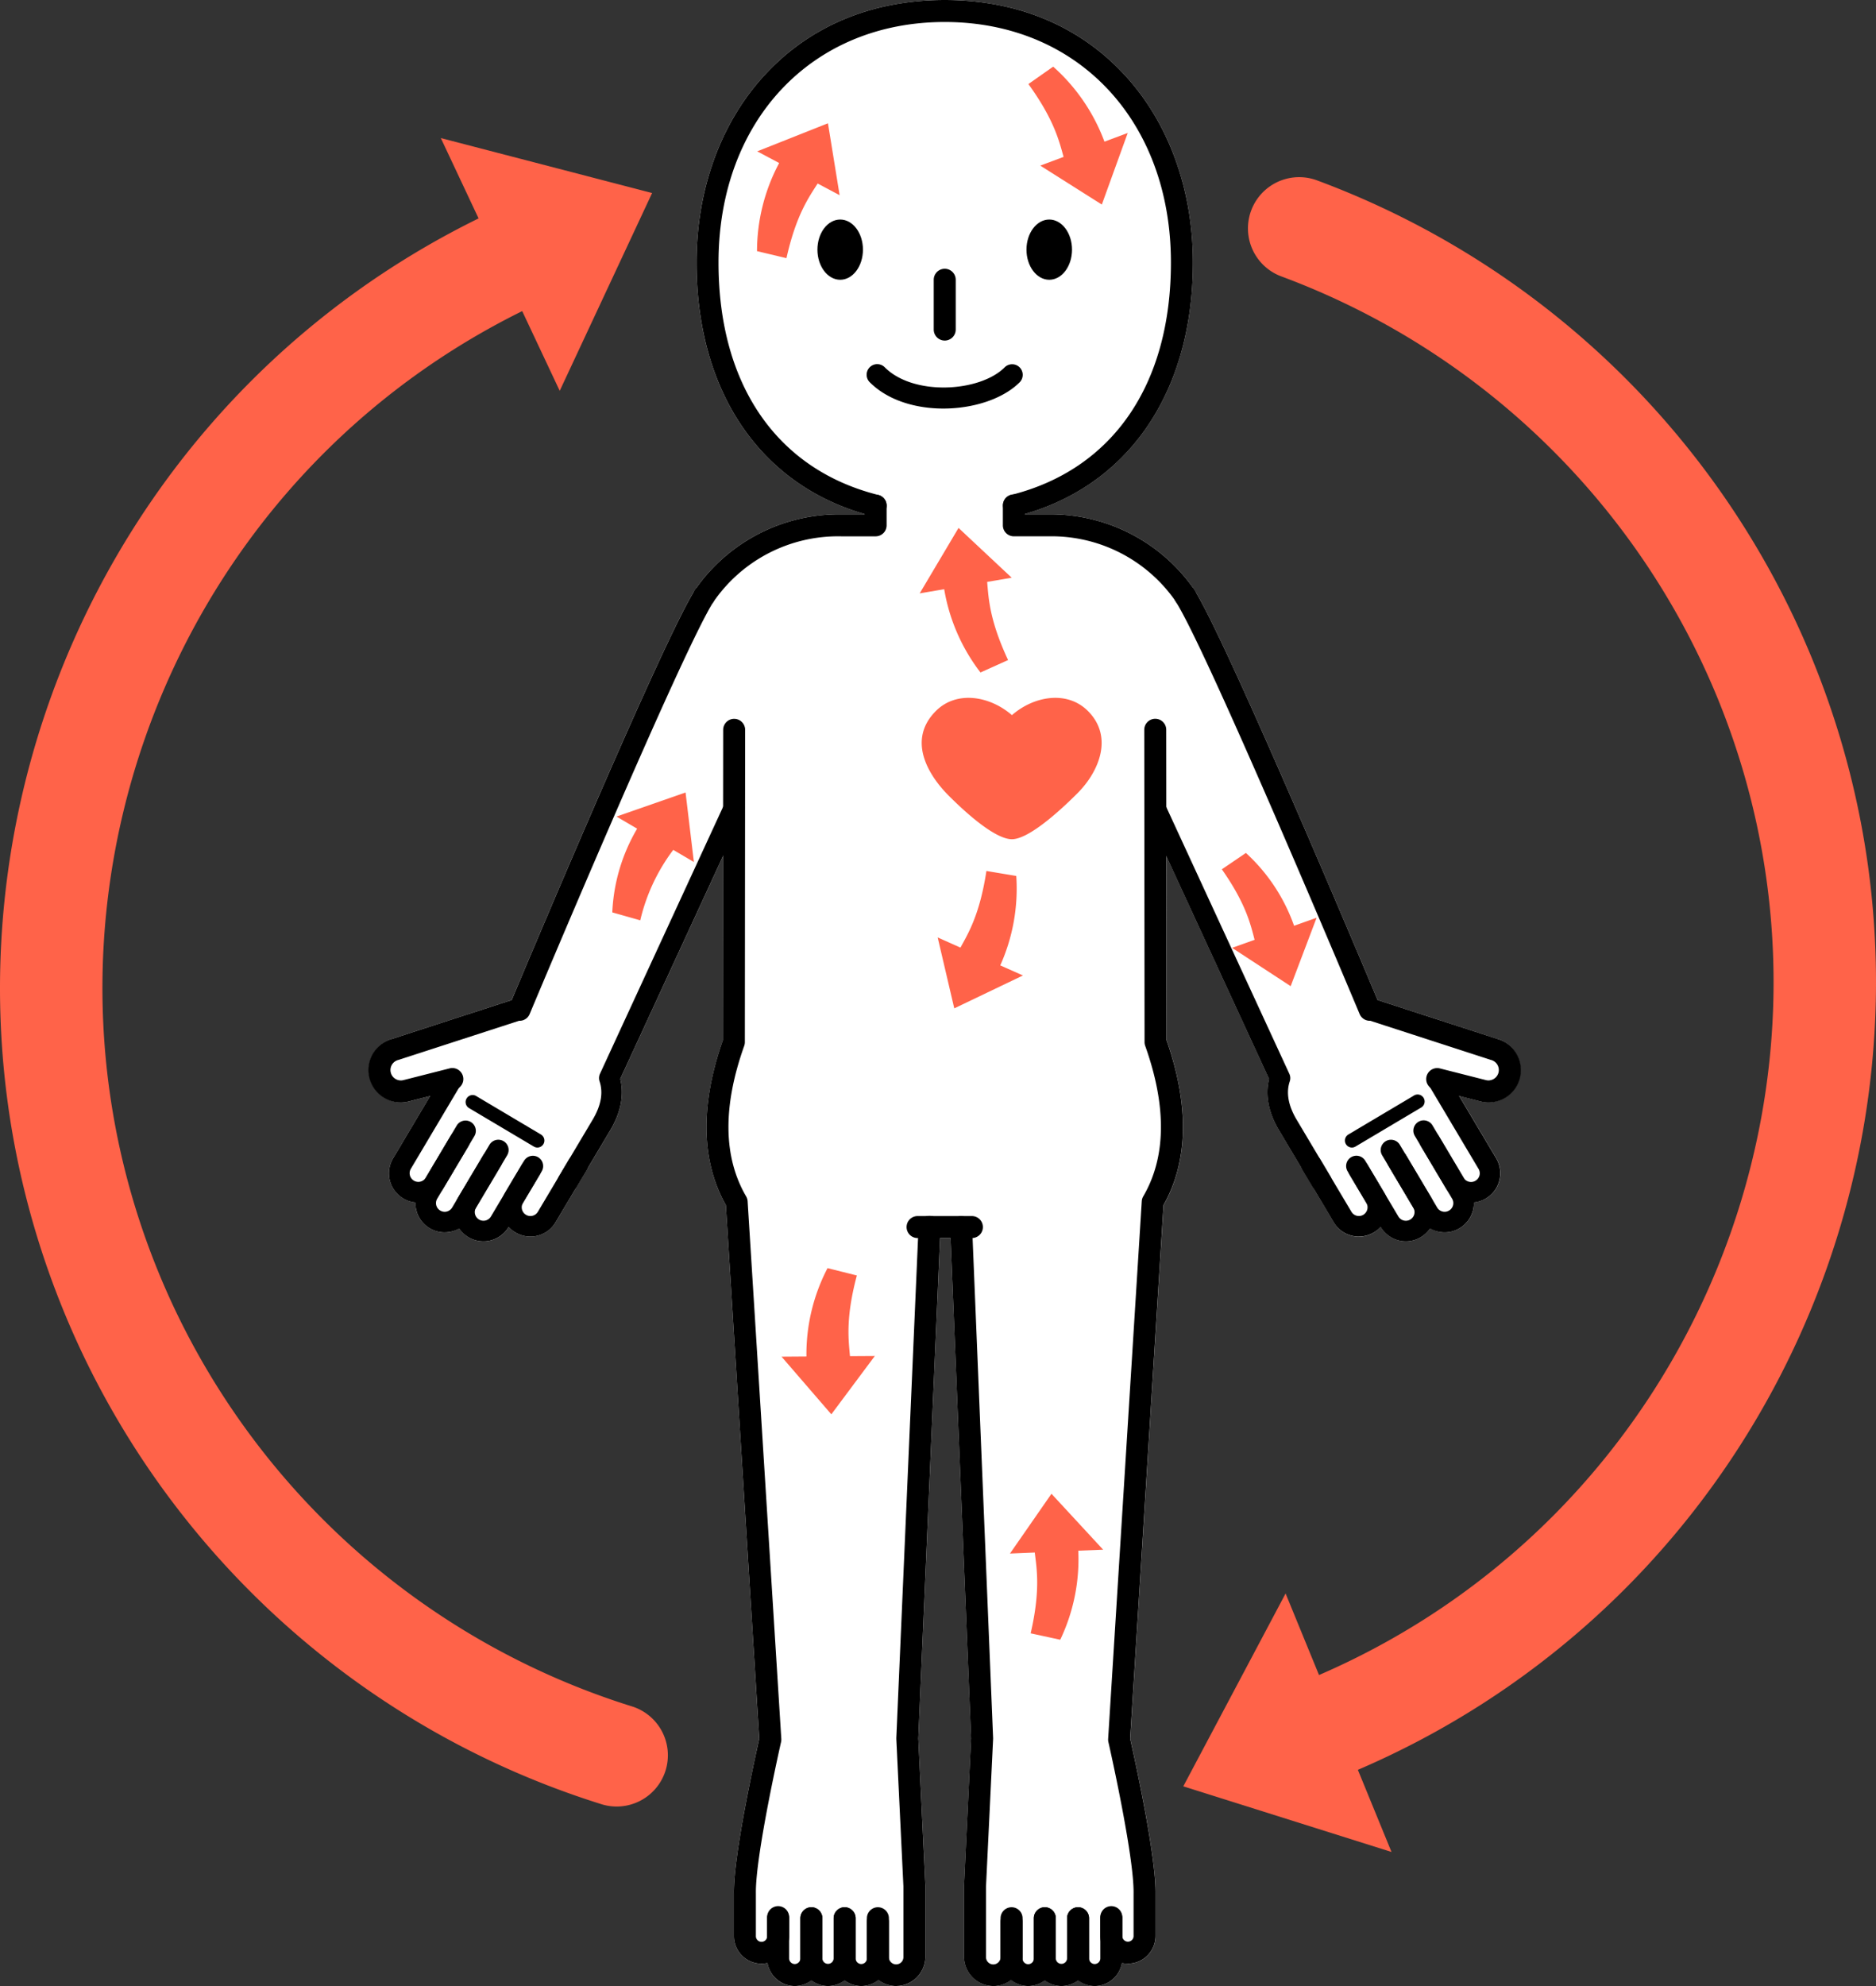
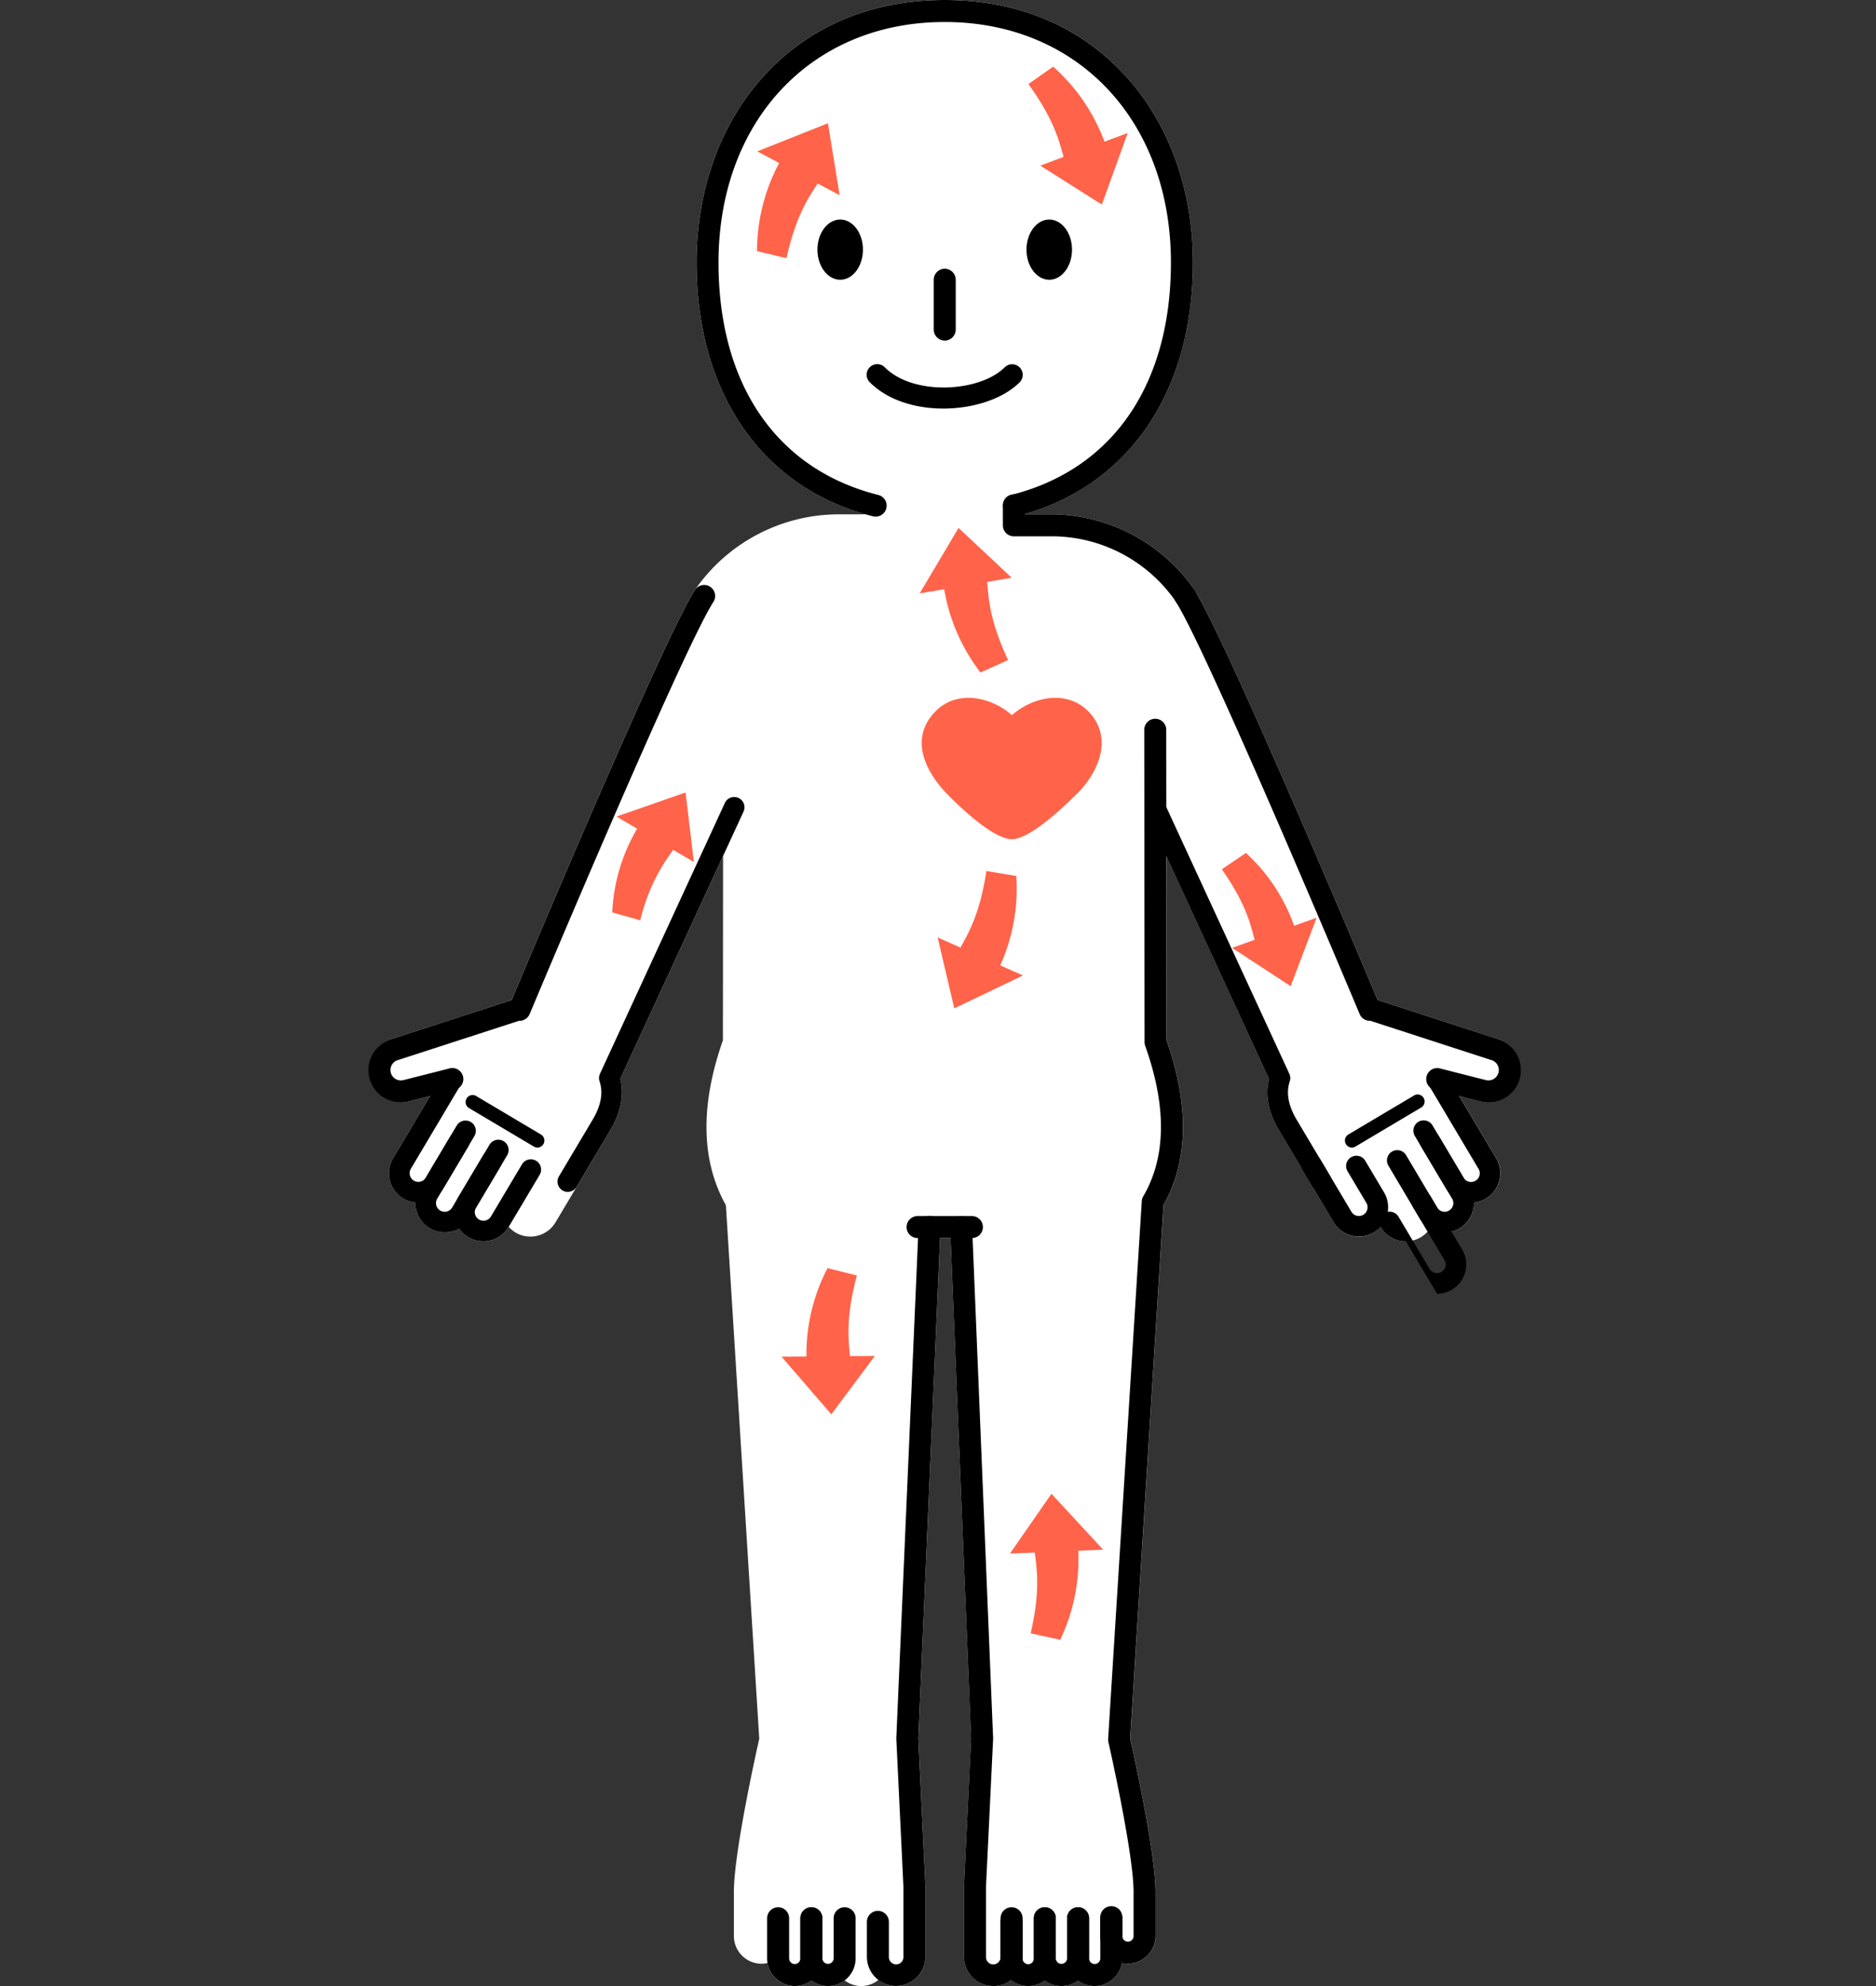
<svg xmlns="http://www.w3.org/2000/svg" width="374.273" height="396.135">
  <rect width="100%" height="100%" fill="#333333" stroke="none" />
-   <path d="m104.184 62.057 7.483 15.9L130.1 38.503 87.945 27.54l7.535 16.025C12.17 84.482-23.434 185.133 16.207 269.478a171.252 171.252 0 0 0 103.531 90.31 10.219 10.219 0 1 0 6.1-19.5A150.738 150.738 0 0 1 34.7 260.774c-34.839-74.135-3.64-162.6 69.481-198.717M361.545 131.428a171.187 171.187 0 0 0-98.809-95.458 10.218 10.218 0 1 0-7.085 19.169 150.741 150.741 0 0 1 86.984 84.034c31.029 75.817-4.624 162.579-79.484 194.931l-6.668-16.265-20.41 38.466 41.542 13.093-6.712-16.382c85.279-36.623 125.945-135.34 90.641-221.587" fill="#ff6349" />
  <path d="m298.656 207.201-23.814-7.732c-3.94-9.388-29.912-71.065-36.384-81.52a2.147 2.147 0 0 0-.2-.368 34.925 34.925 0 0 0-29.181-14.988h-4.615v-.072c21.032-6.062 33.531-24.672 33.531-50.152 0-14.352-4.683-27.472-13.187-36.944C215.747 5.334 203.182.001 188.473.001s-27.272 5.333-36.331 15.425c-8.5 9.47-13.181 22.59-13.181 36.943 0 25.485 12.5 44.1 33.532 50.157v.067h-4.611a34.923 34.923 0 0 0-29.18 14.988c-.007.01-.01.021-.017.031l-.022.028c-6.139 9.508-32.6 72.348-36.581 81.83l-23.812 7.731a6.461 6.461 0 0 0 3.262 12.5l4.287-1.089-7.394 12.441a5.829 5.829 0 0 0 4.481 8.779 5.86 5.86 0 0 0 .155 1.587 5.871 5.871 0 0 0 5.646 4.393 5.538 5.538 0 0 0 2.913-.805 5.779 5.779 0 0 0 4.82 2.6 5.867 5.867 0 0 0 1.451-.183 5.792 5.792 0 0 0 3.573-2.669l.034-.057a5.729 5.729 0 0 0 1.338 1.135 5.835 5.835 0 0 0 8-2.033l6.213-10.441.006-.011 4.734-7.957c2.078-3.505 2.745-7.006 1.954-10.179l20.515-44.47-.033 36.753c-4.559 12.994-4.359 24.056.594 32.894l6.657 106.423c-.65 2.88-5.174 23.222-5.06 30.842v8.517a5.522 5.522 0 0 0 5.515 5.516 5.447 5.447 0 0 0 1.209-.145 5.465 5.465 0 0 0 8.733 3.46 5.4 5.4 0 0 0 6.632 0 5.4 5.4 0 0 0 6.741-.088 5.754 5.754 0 0 0 3.531 1.227 5.854 5.854 0 0 0 5.849-5.846v-14.184l-1.411-29.365 4.34-99.8h2.095l4.1 99.793-1.411 29.369v14.177a5.853 5.853 0 0 0 5.847 5.846 5.768 5.768 0 0 0 3.533-1.227 5.393 5.393 0 0 0 6.739.088 5.4 5.4 0 0 0 6.633 0 5.464 5.464 0 0 0 8.732-3.46 5.465 5.465 0 0 0 1.21.145 5.523 5.523 0 0 0 5.515-5.516v-8.48c.115-7.651-4.411-27.994-5.061-30.874l6.658-106.423c4.953-8.836 5.153-19.9.6-32.894l-.034-36.684 20.486 44.4c-.793 3.171-.126 6.67 1.955 10.182l4.728 7.945a.158.158 0 0 0 .009.02l6.211 10.436a5.764 5.764 0 0 0 9.344.9l.033.056a5.8 5.8 0 0 0 3.573 2.669 5.888 5.888 0 0 0 1.452.183 5.783 5.783 0 0 0 4.819-2.6 5.823 5.823 0 0 0 1.489.628 5.9 5.9 0 0 0 1.428.178 5.725 5.725 0 0 0 2.953-.819 5.783 5.783 0 0 0 2.69-3.574 5.868 5.868 0 0 0 .155-1.588 5.826 5.826 0 0 0 4.482-8.778l-7.395-12.443 4.287 1.089a6.461 6.461 0 0 0 3.261-12.5" fill="#fff" />
  <path d="M217.046 141.815c-4.161-4.16-10.8-2.985-15.16.829-4.378-3.814-11.014-4.989-15.174-.829-5.718 5.724-1.665 12.661 2.555 16.885s9.531 8.692 12.618 8.692 8.722-4.813 13.066-9.16 7.218-11.292 2.094-16.417M201.834 115.231l-10.6-9.929-7.749 13.053 4.887-.833a37.4 37.4 0 0 0 7.24 16.614l5.506-2.48c-3.737-8-3.887-12.363-4.173-15.589ZM245.81 189.061l11.686 7.642 5.174-13.647-4.493 1.6a35.834 35.834 0 0 0-9.611-14.526l-4.8 3.263c4.87 6.946 5.737 11.057 6.537 14.064ZM138.433 171.935l-1.66-13.863-13.775 4.8 4.115 2.415a35.981 35.981 0 0 0-4.958 16.7l5.581 1.583a37.492 37.492 0 0 1 6.582-14.052ZM167.508 38.931l-2.325-14.341-14.111 5.6 4.375 2.329a37.415 37.415 0 0 0-4.418 17.575l5.873 1.4c1.927-8.614 4.481-12.161 6.223-14.89ZM207.544 33.034l12.278 7.766 5.167-14.276-4.643 1.733a37.449 37.449 0 0 0-10.232-14.963l-4.942 3.471c5.174 7.152 6.139 11.413 7.022 14.531ZM187.073 186.984l3.31 14.146 13.7-6.56-4.527-2.013a37.383 37.383 0 0 0 3.194-17.837l-5.955-.993c-1.332 8.73-3.63 12.441-5.178 15.283ZM201.497 309.871l8.276-11.921 10.31 11.154-4.96.2a37.2 37.2 0 0 1-3.6 17.76l-5.9-1.277c1.986-8.6 1.211-12.9.817-16.119ZM174.531 270.468l-8.675 11.636-9.931-11.5 4.962-.035a37.2 37.2 0 0 1 4.21-17.625l5.851 1.464c-2.282 8.54-1.657 12.871-1.373 16.091Z" fill="#ff6349" />
  <path d="M172.163 49.794c0 3.316-2.033 6.008-4.532 6.008-2.518 0-4.548-2.691-4.548-6.008s2.03-6.006 4.548-6.006c2.5 0 4.532 2.69 4.532 6.006M213.874 49.794c0 3.316-2.029 6.008-4.541 6.008s-4.545-2.691-4.545-6.008 2.039-6.006 4.545-6.006 4.541 2.69 4.541 6.006" />
  <path d="M174.7 103.049a2.252 2.252 0 0 1-.537-.066c-22.041-5.539-35.2-24.46-35.2-50.613 0-14.353 4.681-27.474 13.181-36.944C161.201 5.334 173.764.001 188.472.001s27.275 5.334 36.334 15.425c8.5 9.471 13.187 22.591 13.187 36.944 0 26.144-13.156 45.062-35.19 50.606a2.194 2.194 0 0 1-1.07-4.255c20.256-5.1 31.872-21.991 31.872-46.351 0-28.251-18.559-47.982-45.133-47.982s-45.123 19.731-45.123 47.982c0 24.369 11.621 41.266 31.884 46.358a2.194 2.194 0 0 1-.533 4.321M218.397 396.135a5.517 5.517 0 0 1-5.51-5.511v-8.009a2.194 2.194 0 1 1 4.388 0v8.009a1.122 1.122 0 1 0 2.244 0v-8.009a2.194 2.194 0 1 1 4.388 0v8.009a5.517 5.517 0 0 1-5.51 5.511" />
  <path d="M211.769 396.135a5.52 5.52 0 0 1-5.516-5.511v-8.009a2.193 2.193 0 1 1 4.386 0v8.009a1.124 1.124 0 0 0 2.247 0v-8.009a2.193 2.193 0 1 1 4.386 0v8.009a5.514 5.514 0 0 1-5.5 5.511" />
  <path d="M205.136 396.135a5.52 5.52 0 0 1-5.515-5.511v-8.009a2.194 2.194 0 1 1 4.388 0v8.009a1.123 1.123 0 1 0 2.245 0v-8.009a2.193 2.193 0 1 1 4.386 0v8.009a5.514 5.514 0 0 1-5.5 5.511M236.451 121.022a2.192 2.192 0 0 1-1.807-.946 30.145 30.145 0 0 0-25.573-13.1h-6.8a2.194 2.194 0 0 1-2.194-2.193v-3.928a2.194 2.194 0 1 1 4.387 0v1.738h4.608a34.928 34.928 0 0 1 29.182 14.988 2.194 2.194 0 0 1-1.8 3.442M225.024 391.682a5.517 5.517 0 0 1-5.505-5.516v-3.77a2.194 2.194 0 0 1 4.388 0v3.77a1.123 1.123 0 1 0 2.246 0v-8.519c.113-7.576-4.971-29.951-5.021-30.176a2.161 2.161 0 0 1-.051-.625l6.709-107.247a2.175 2.175 0 0 1 .295-.97c4.572-7.822 4.7-17.923.388-30.027a2.2 2.2 0 0 1-.127-.734l-.059-62.3a2.193 2.193 0 0 1 2.191-2.2 2.193 2.193 0 0 1 2.193 2.192l.059 61.92c4.558 13 4.357 24.058-.6 32.894l-6.657 106.423c.65 2.88 5.176 23.223 5.062 30.875v8.483a5.523 5.523 0 0 1-5.516 5.516" />
  <path d="M198.177 396.135a5.853 5.853 0 0 1-5.847-5.845V376.112l1.411-29.367-4.182-101.9a2.194 2.194 0 0 1 4.384-.18l4.187 101.995v.2l-1.415 29.412v14.026a1.452 1.452 0 1 0 2.9 0v-6.952a2.194 2.194 0 1 1 4.388 0v6.952a5.845 5.845 0 0 1-5.831 5.845M158.559 396.135a5.517 5.517 0 0 1-5.51-5.511v-8.009a2.193 2.193 0 1 1 4.386 0v8.009a1.123 1.123 0 1 0 2.246 0v-8.009a2.193 2.193 0 1 1 4.386 0v8.009a5.517 5.517 0 0 1-5.51 5.511" />
  <path d="M165.186 396.135a5.514 5.514 0 0 1-5.505-5.511v-8.009a2.194 2.194 0 1 1 4.388 0v8.009a1.124 1.124 0 0 0 2.247 0v-8.009a2.193 2.193 0 1 1 4.386 0v8.009a5.52 5.52 0 0 1-5.516 5.511" />
-   <path d="M171.82 396.135a5.514 5.514 0 0 1-5.5-5.511v-8.009a2.193 2.193 0 1 1 4.386 0v8.009a1.123 1.123 0 1 0 2.246 0v-8.009a2.194 2.194 0 1 1 4.388 0v8.009a5.52 5.52 0 0 1-5.516 5.511M140.507 121.022a2.194 2.194 0 0 1-1.8-3.442 34.925 34.925 0 0 1 29.18-14.988h4.611v-1.737a2.193 2.193 0 1 1 4.386 0v3.931a2.193 2.193 0 0 1-2.193 2.193h-6.8a30.145 30.145 0 0 0-25.572 13.1 2.189 2.189 0 0 1-1.806.946M151.933 391.682a5.522 5.522 0 0 1-5.515-5.516v-8.519c-.115-7.62 4.41-27.962 5.06-30.842l-6.662-106.42c-4.953-8.838-5.153-19.9-.6-32.894l.06-61.92a2.193 2.193 0 0 1 2.192-2.192 2.195 2.195 0 0 1 2.192 2.2l-.057 62.3a2.282 2.282 0 0 1-.128.734c-4.316 12.1-4.184 22.2.385 30.027a2.179 2.179 0 0 1 .295.97l6.721 107.237a2.244 2.244 0 0 1-.051.625c-.052.225-5.133 22.6-5.021 30.143v8.55a1.123 1.123 0 1 0 2.245 0v-3.77a2.194 2.194 0 0 1 4.388 0v3.77a5.517 5.517 0 0 1-5.5 5.516M105.813 246.654a5.84 5.84 0 0 1-5.007-8.822l3.743-6.294a2.052 2.052 0 0 1 3.527 2.1l-3.743 6.291a1.733 1.733 0 0 0 1.92 2.566 1.707 1.707 0 0 0 1.055-.79l6.215-10.447a2.052 2.052 0 1 1 3.527 2.1l-6.213 10.441a5.779 5.779 0 0 1-3.568 2.672 5.859 5.859 0 0 1-1.457.184" />
  <path d="M96.442 247.603a5.832 5.832 0 0 1-5-8.825l6.211-10.44a2.052 2.052 0 1 1 3.526 2.1l-6.213 10.44a1.73 1.73 0 1 0 2.973 1.771l6.221-10.446a2.052 2.052 0 0 1 3.525 2.1l-6.22 10.449a5.864 5.864 0 0 1-5.024 2.852" />
  <path d="M88.709 245.81a5.835 5.835 0 0 1-5-8.827l6.206-10.435a2.052 2.052 0 1 1 3.526 2.1l-6.211 10.438a1.717 1.717 0 0 0 .6 2.371 1.694 1.694 0 0 0 1.3.2 1.744 1.744 0 0 0 1.077-.8l6.2-10.437a2.052 2.052 0 0 1 3.533 2.09l-6.2 10.441a5.814 5.814 0 0 1-3.6 2.68 5.874 5.874 0 0 1-1.426.177" />
  <path d="M83.431 239.868a5.836 5.836 0 0 1-5.01-8.815l9.967-16.769a2.052 2.052 0 1 1 3.527 2.1l-9.962 16.767a1.733 1.733 0 0 0 2.983 1.764l6.2-10.44a2.052 2.052 0 0 1 3.528 2.095l-6.2 10.441a5.806 5.806 0 0 1-3.592 2.679 5.893 5.893 0 0 1-1.435.179" />
  <path d="M107.214 228.894a1.388 1.388 0 0 1-.711-.2l-13.016-7.73a1.4 1.4 0 0 1 1.426-2.4l13.015 7.73a1.4 1.4 0 0 1-.713 2.6M79.948 219.899a6.462 6.462 0 0 1-1.676-12.7l23.815-7.727c3.98-9.482 30.442-72.32 36.581-81.83a2.193 2.193 0 0 1 3.684 2.378c-6.291 9.747-36.378 81.52-36.681 82.244a2.189 2.189 0 0 1-1.3 1.226 2.23 2.23 0 0 1-.818.118l-23.983 7.781a1.72 1.72 0 0 1-.133.039 2.074 2.074 0 0 0 1.021 4.02l9.224-2.341a2.194 2.194 0 1 1 1.079 4.253l-9.229 2.34a6.471 6.471 0 0 1-1.585.2M113.276 237.735a2.031 2.031 0 0 1-1.047-.289 2.052 2.052 0 0 1-.715-2.813l6.749-11.341c1.652-2.787 2.108-5.344 1.353-7.6a2.052 2.052 0 0 1 .082-1.512l24.9-53.981a2.052 2.052 0 1 1 3.726 1.719l-24.582 53.285c.792 3.174.124 6.673-1.954 10.179l-6.751 11.346a2.049 2.049 0 0 1-1.765 1M271.113 246.654a5.874 5.874 0 0 1-1.458-.184 5.787 5.787 0 0 1-3.57-2.677l-6.211-10.439a2.052 2.052 0 1 1 3.527-2.1l6.213 10.443a1.708 1.708 0 0 0 1.058.794 1.737 1.737 0 0 0 1.32-.19 1.739 1.739 0 0 0 .6-2.377l-3.739-6.292a2.052 2.052 0 1 1 3.526-2.1l3.74 6.29a5.84 5.84 0 0 1-5.007 8.825" />
-   <path d="M280.487 247.603a5.866 5.866 0 0 1-5.025-2.852l-6.22-10.448a2.052 2.052 0 0 1 3.525-2.1l6.221 10.449a1.735 1.735 0 0 0 3.168-.459 1.7 1.7 0 0 0-.193-1.305l-6.216-10.45a2.052 2.052 0 1 1 3.527-2.1l6.213 10.445a5.84 5.84 0 0 1-5 8.82" />
+   <path d="M280.487 247.603a5.866 5.866 0 0 1-5.025-2.852a2.052 2.052 0 0 1 3.525-2.1l6.221 10.449a1.735 1.735 0 0 0 3.168-.459 1.7 1.7 0 0 0-.193-1.305l-6.216-10.45a2.052 2.052 0 1 1 3.527-2.1l6.213 10.445a5.84 5.84 0 0 1-5 8.82" />
  <path d="M288.223 245.809a5.9 5.9 0 0 1-1.428-.178 5.819 5.819 0 0 1-3.6-2.676l-6.2-10.446a2.051 2.051 0 1 1 3.527-2.095l6.2 10.44a1.73 1.73 0 0 0 1.073.8 1.684 1.684 0 0 0 1.287-.188 1.716 1.716 0 0 0 .62-2.377l-6.209-10.444a2.052 2.052 0 0 1 3.527-2.1l6.206 10.439a5.818 5.818 0 0 1-2.046 8.005 5.725 5.725 0 0 1-2.953.819" />
  <path d="M293.493 239.868a5.911 5.911 0 0 1-1.442-.18 5.8 5.8 0 0 1-3.587-2.679l-6.2-10.44a2.052 2.052 0 0 1 3.529-2.095l6.2 10.441a1.719 1.719 0 0 0 1.065.794 1.7 1.7 0 0 0 1.3-.189 1.721 1.721 0 0 0 .622-2.37l-9.971-16.769a2.052 2.052 0 1 1 3.526-2.1l9.968 16.769a5.847 5.847 0 0 1-5.009 8.815" />
  <path d="M269.713 228.894a1.4 1.4 0 0 1-.714-2.6l13.016-7.73a1.4 1.4 0 1 1 1.426 2.4l-13.016 7.73a1.391 1.391 0 0 1-.711.2M296.979 219.899a6.415 6.415 0 0 1-1.584-.2l-9.227-2.341a2.194 2.194 0 0 1 1.079-4.253l9.227 2.341a2.074 2.074 0 0 0 1.02-4.02 1.824 1.824 0 0 1-.134-.039l-23.979-7.781a2.2 2.2 0 0 1-2.128-1.344c-.3-.724-30.387-72.5-36.678-82.245a2.194 2.194 0 1 1 3.686-2.379c6.137 9.509 32.6 72.347 36.577 81.829l23.817 7.728a6.461 6.461 0 0 1-1.676 12.7M263.654 237.736a2.053 2.053 0 0 1-1.767-1l-6.747-11.343c-2.081-3.511-2.748-7.01-1.955-10.182l-24.586-53.287a2.052 2.052 0 1 1 3.726-1.719l24.907 53.981a2.052 2.052 0 0 1 .082 1.514c-.756 2.248-.3 4.8 1.354 7.6l6.746 11.338a2.053 2.053 0 0 1-1.76 3.1M178.779 396.135a5.844 5.844 0 0 1-5.829-5.845v-6.952a2.193 2.193 0 1 1 4.386 0v6.952a1.452 1.452 0 1 0 2.9 0v-14.026l-1.414-29.412v-.2l4.435-101.995a2.194 2.194 0 1 1 4.383.19l-4.431 101.894 1.411 29.365V390.284a5.853 5.853 0 0 1-5.849 5.845" />
  <path d="M193.899 246.945h-10.837a2.193 2.193 0 1 1 0-4.386h10.837a2.193 2.193 0 1 1 0 4.386M188.479 67.93a2.194 2.194 0 0 1-2.193-2.193v-9.935a2.193 2.193 0 1 1 4.386 0v9.935a2.194 2.194 0 0 1-2.193 2.193M188.201 81.491c-5.5 0-11.041-1.615-14.66-5.229a2.112 2.112 0 1 1 2.985-2.988c5.771 5.764 18.97 4.931 23.908 0a2.112 2.112 0 1 1 2.986 2.988c-3.326 3.321-9.244 5.229-15.219 5.229" />
</svg>